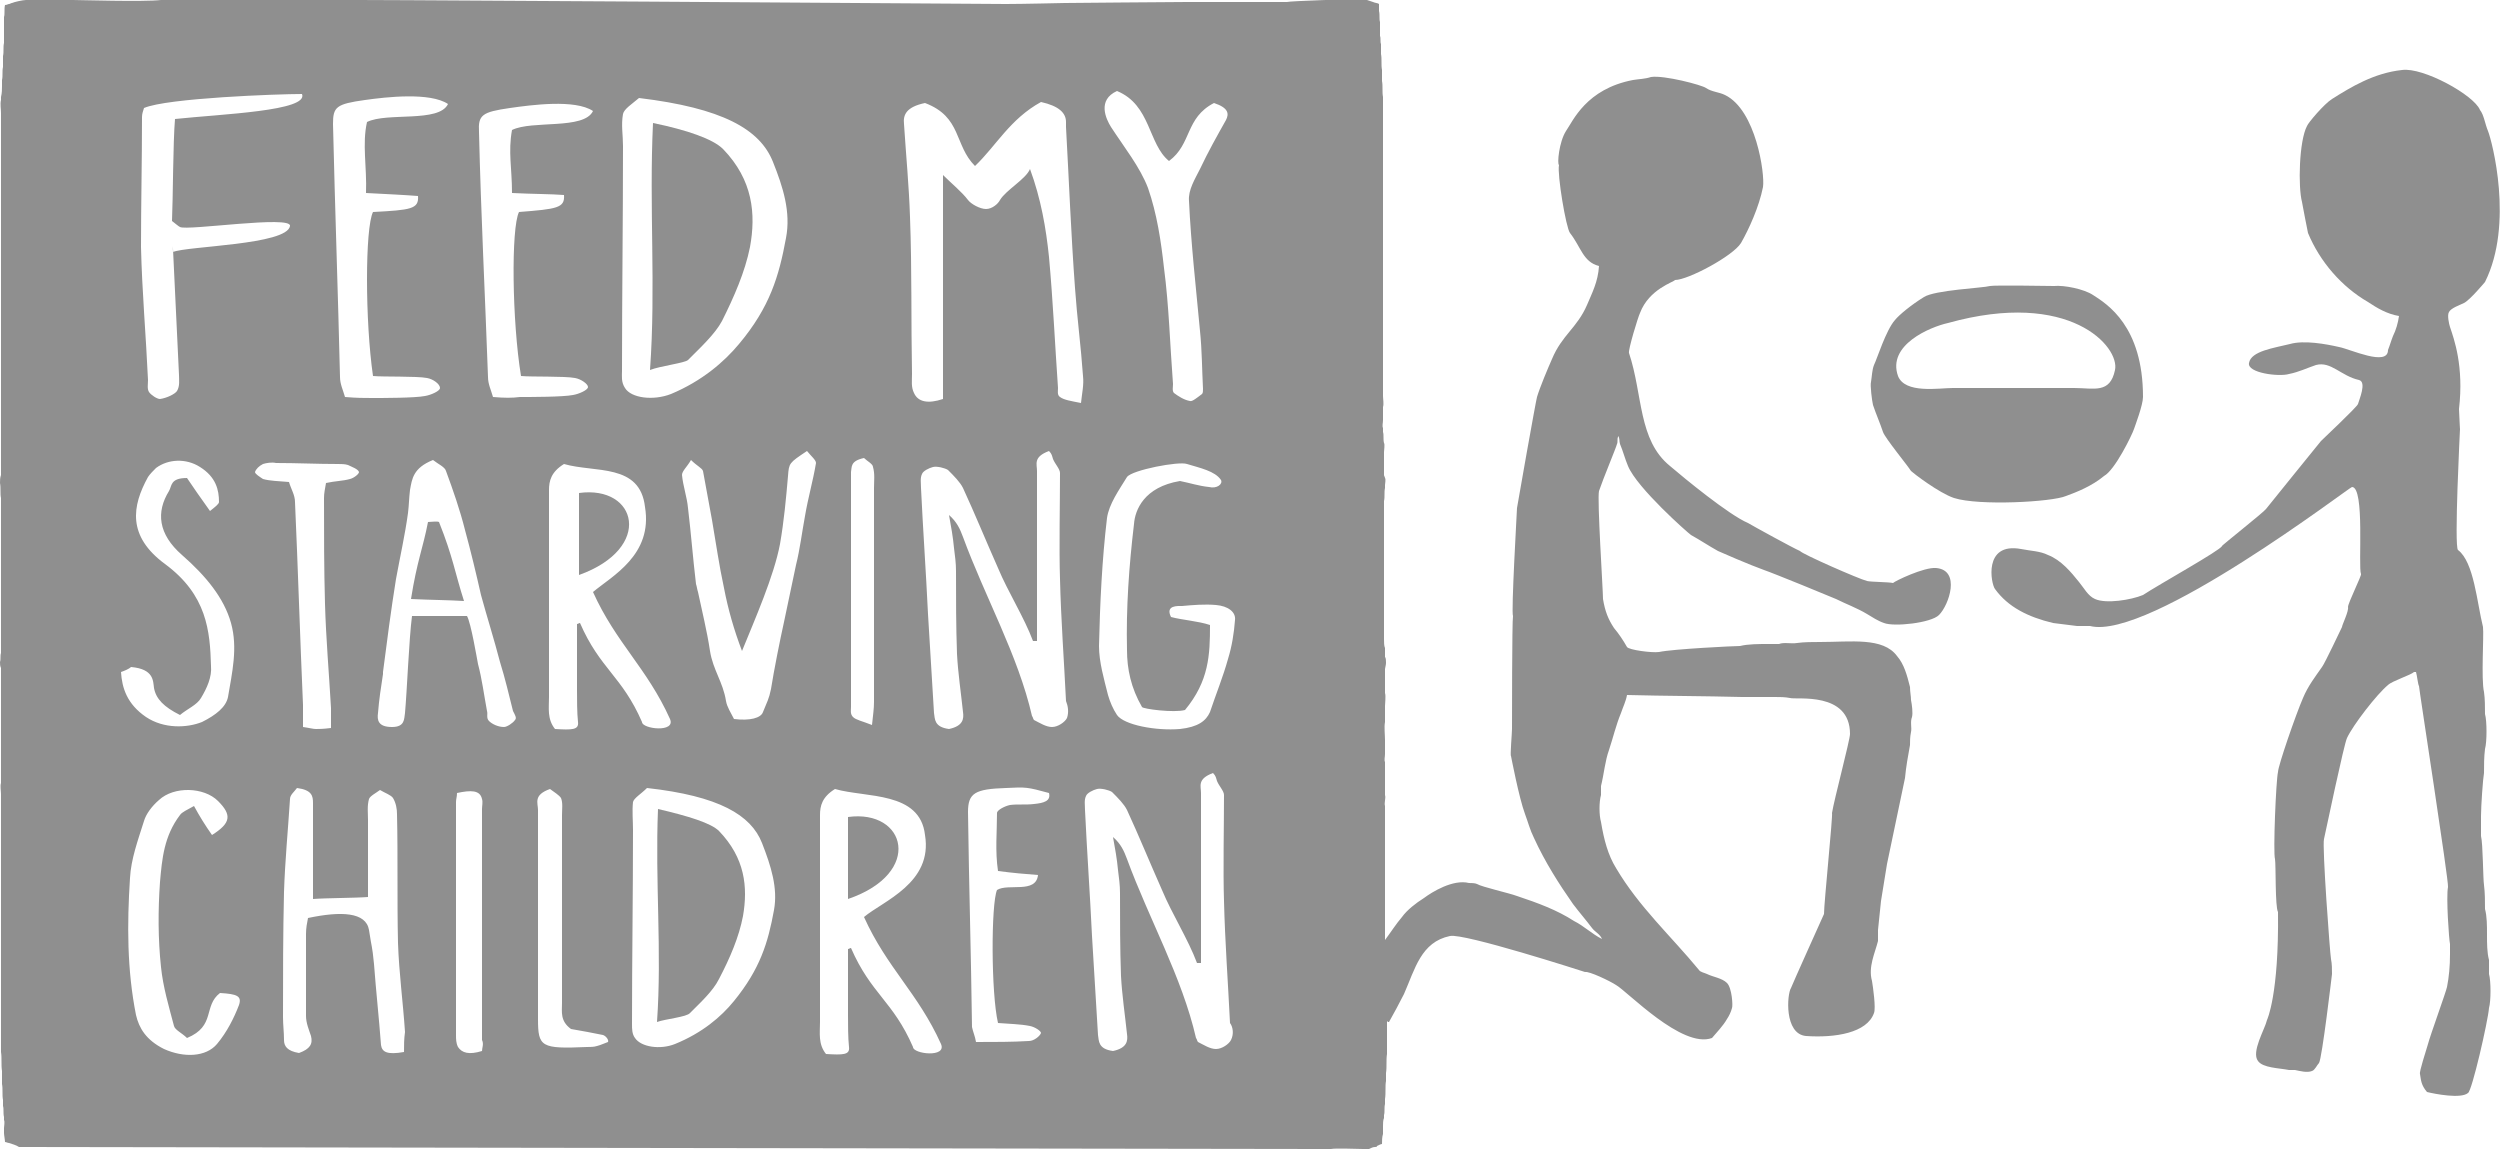
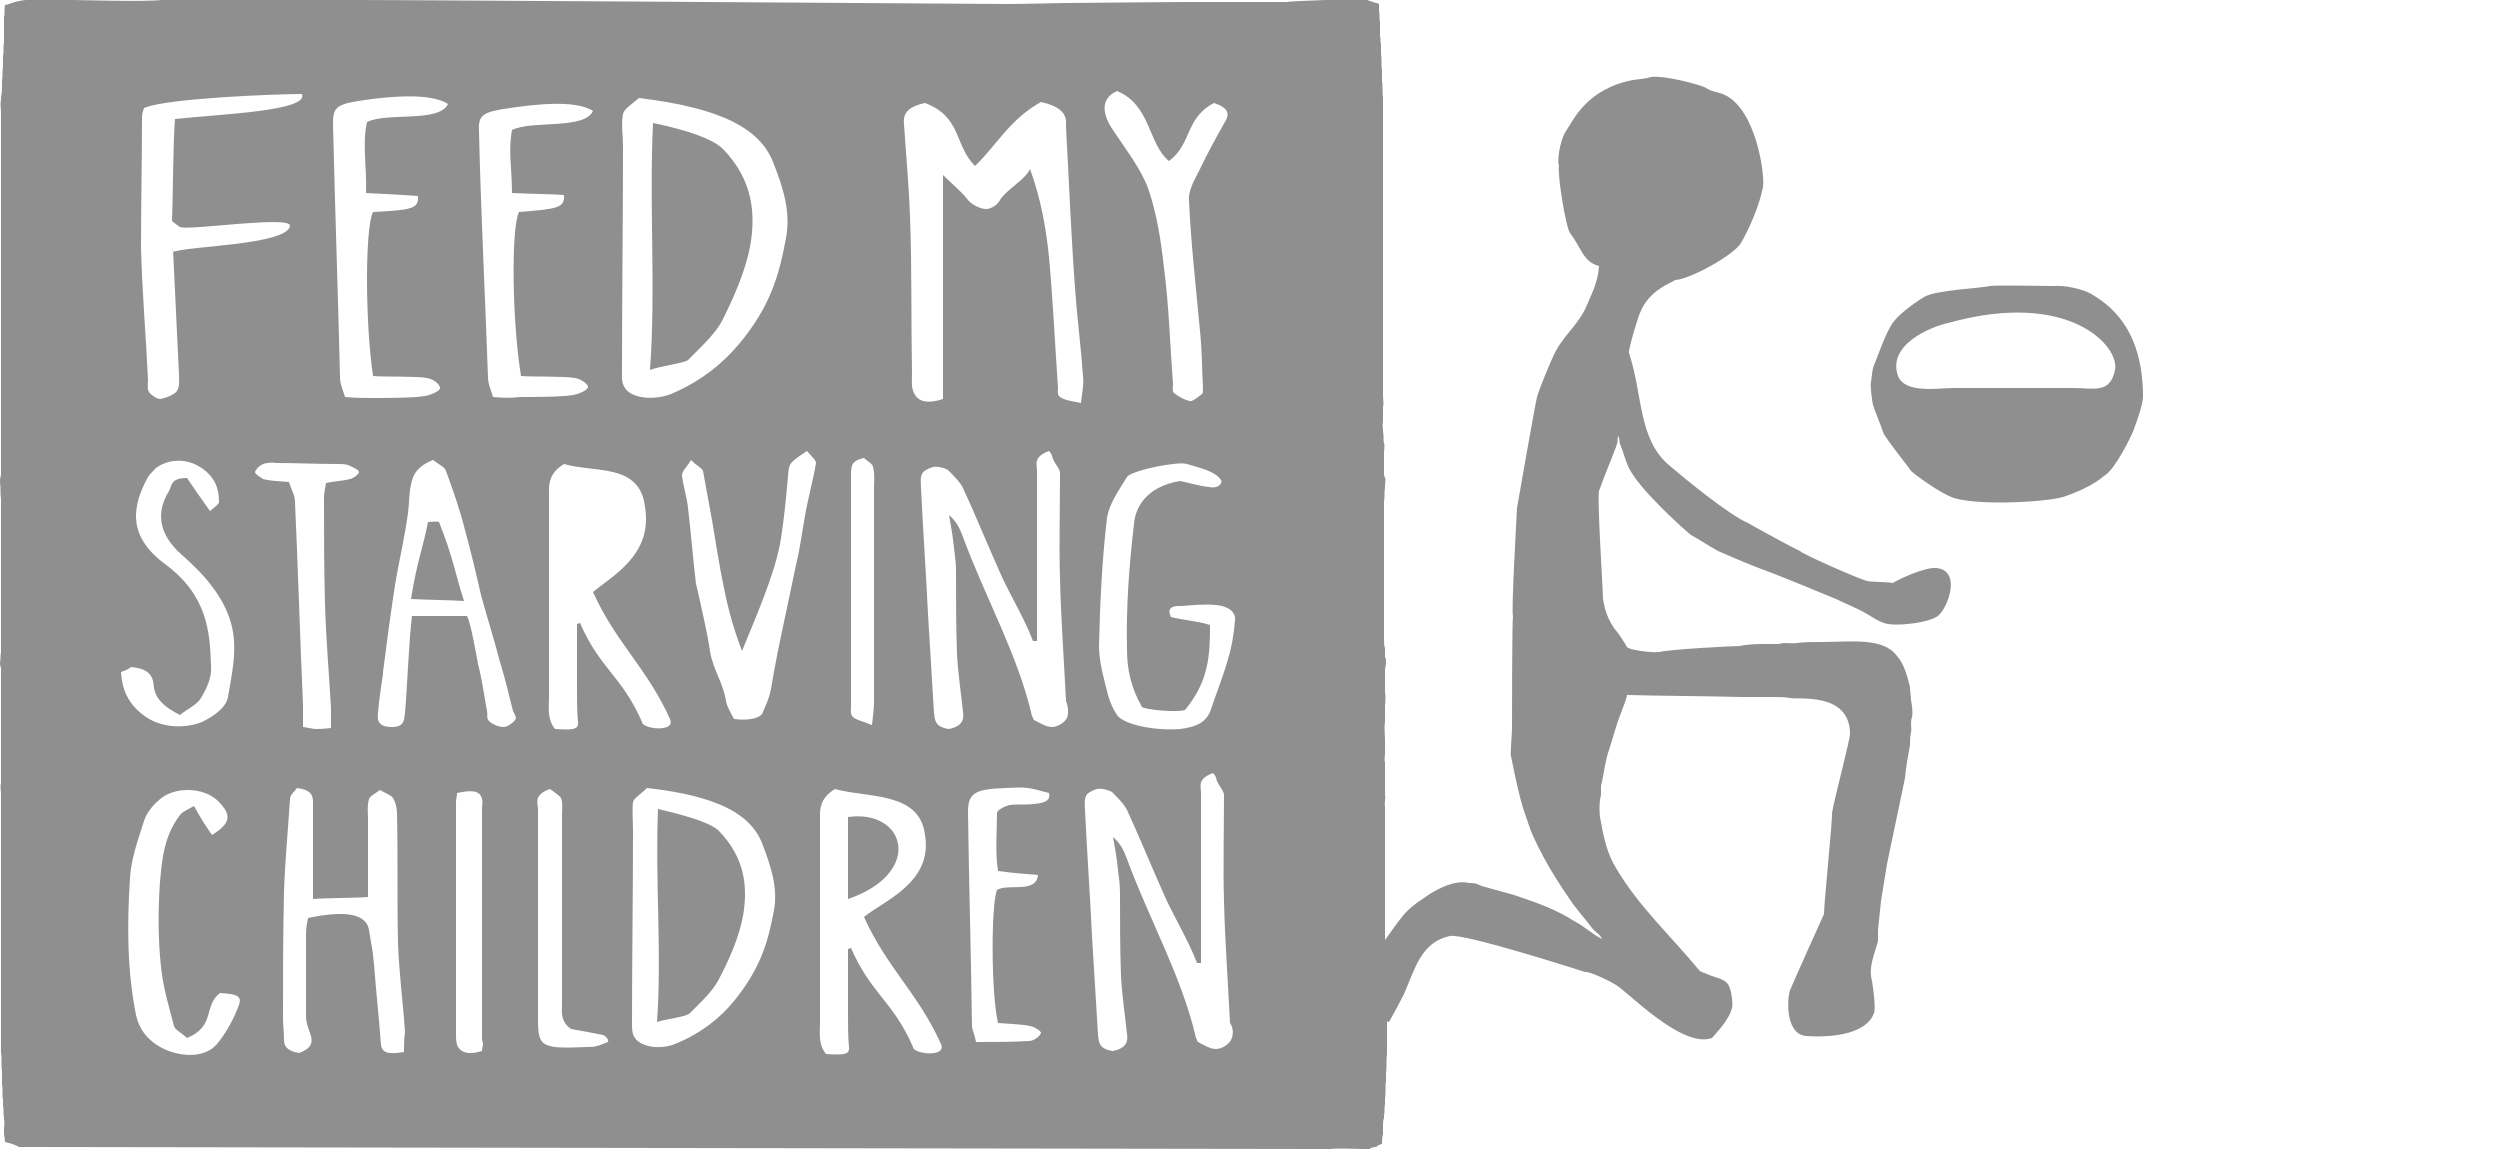
<svg xmlns="http://www.w3.org/2000/svg" enable-background="new 0 0 250 115" viewBox="0 0 250 115">
  <g fill="#8f8f8f">
-     <path d="m248.8 13.1c-.3-.7-.4-1.6-.8-2.1-.6-1.5-5.7-4.3-7.8-4-2.8.3-5.1 1.7-7 2.9-.8.5-2.4 2.4-2.5 2.7-.8 1.5-.9 6.1-.5 7.6.1.6.5 2.6.6 3.1 1.2 2.9 3.4 5.4 6 6.9.9.6 1.9 1.2 3.1 1.4-.1.7-.3 1.4-.6 2-.2.5-.3.9-.5 1.4 0 1.7-3.8-.1-4.9-.3-1.3-.3-3.5-.7-4.9-.3-1.6.4-3.9.7-4.1 1.9-.2 1 3 1.4 4 1.1 1-.2 1.8-.6 2.7-.9 1.5-.4 2.5 1.1 4.3 1.5.8.2 0 2-.1 2.4-.1.3-3.5 3.5-3.7 3.7-.1.1-5.5 6.8-5.5 6.8-.2.3-4.5 3.7-4.4 3.7-.1.4-6.4 3.9-7.9 4.9-1.2.5-3.7.9-4.8.4-.7-.3-1.1-1.1-1.6-1.7-.8-1-1.8-2.2-3.1-2.7-.8-.4-1.7-.4-2.7-.6-3.8-.7-3 3.5-2.6 4 1.3 1.8 3.3 2.8 5.8 3.4l2.4.3h1.3c5.9 1.5 26.1-14 26.2-13.9 1.3 0 .6 8 .9 8.7.1.1-1.3 2.9-1.3 3.3.1.4-.6 1.8-.6 2-.1.2-1.7 3.6-2 4-.7 1-1.4 1.9-1.9 3.1-.7 1.6-2.5 6.8-2.5 7.4-.2.8-.5 8.1-.3 8.7.1.6 0 4.8.3 5.3.1 8.3-1.1 10.8-1.1 10.8-.2.9-1.6 3.2-.9 4.1.5.7 2.1.7 3.1.9h.6c.5.1 1.2.3 1.7.1.3-.1.5-.6.7-.8.3-.4 1.3-8.9 1.3-8.9 0-.5 0-1-.1-1.5s-.9-11.3-.7-12c.2-.9 2-9.5 2.3-10.1.6-1.3 3-4.4 4.1-5.3.4-.4 2.3-1 2.6-1.3h.2c.1.3.2 1.3.3 1.4 0 .3 3 19.6 2.9 20.1-.2 1 .1 5.3.2 5.7v1c0 1.2-.1 2.3-.3 3.3-.1.5-1.7 4.9-1.9 5.7-.2.7-.9 2.8-.8 3 .1.6.1 1.1.7 1.8.8.2 3.4.7 4.1.1.4-.2 2-7.2 2.1-8.5.2-.7.2-2.7 0-3.4v-1.4c-.4-1.5 0-3.6-.4-5.1 0-.8 0-1.6-.1-2.4-.1-.6-.1-4.1-.3-4.9v-2c0-1 .2-3.8.3-4.3 0-.8 0-1.6.1-2.4.2-.7.2-2.8 0-3.5 0-.7 0-1.5-.1-2.2-.3-1.3 0-5.6-.1-6.5-.6-2.4-.9-6.5-2.5-7.7-.4-.3.2-12.1.2-12.1 0 .2-.1-2-.1-2 .5-4.3-.5-7-.9-8.2-.1-.3-.3-1.2-.1-1.5.2-.4 1.1-.7 1.5-.9.6-.3 2.1-2.1 2.1-2.1 2.9-5.8.7-14.1.3-15.1z" />
    <path d="m206.6 49.6c1.1-.4 2.6-1 3.8-2 1.1-.6 2.8-4.1 3-4.7.1-.3.9-2.4.9-3.2 0-7.1-3.6-9.3-5-10.2-.9-.6-2.9-1-3.9-.9-.2 0-6-.1-6.4 0-.7.2-5.5.4-6.6 1.1-1.3.8-2.5 1.8-2.9 2.3-.9 1-1.8 3.9-2.1 4.5-.2.5-.2 1.1-.3 1.7-.1.3.1 1.9.2 2.3.3.9.7 1.8 1 2.7.2.6 2.5 3.4 2.8 3.9.2.2 2.8 2.2 4.3 2.7 2.5.8 9.8.4 11.2-.2zm-11.3-10.8c-1.4 0-4.8.6-5.5-1.2-1.1-3.1 3.2-4.9 5-5.3 12.2-3.4 17.2 2.4 16.7 4.7-.5 2.4-2.1 1.8-4.1 1.8-4 0-8.1 0-12.1 0z" />
    <path d="m42.8 52.2c-.5 2.6-1.1 3.9-1.7 7.7 2 .1 3.7.1 5.3.2-.9-2.8-1.1-4.4-2.5-7.9-.2-.1-.8 0-1.1 0z" />
-     <path d="m57.9 49.3v8.2c7.5-2.7 5.8-9 0-8.2z" />
    <path d="m84.8 81.7v8.2c7.6-2.6 5.8-9 0-8.2z" />
    <path d="m68.8 36c1.3-1.3 2.7-2.6 3.4-3.9 1.2-2.4 2.3-4.9 2.8-7.4.6-3.3.3-6.7-2.7-9.8-1-1-3.6-1.9-7-2.6-.4 8.4.3 16.4-.3 24.7 1-.4 3.5-.7 3.8-1z" />
-     <path d="m65.8 80.9c-.3 7.3.4 14.2-.1 21.3.8-.3 3-.5 3.3-.9 1.1-1.1 2.3-2.2 2.9-3.4 1.1-2.1 2-4.2 2.4-6.3.5-2.9.2-5.8-2.4-8.5-.8-.8-3.1-1.5-6.1-2.2z" />
+     <path d="m65.8 80.9c-.3 7.3.4 14.2-.1 21.3.8-.3 3-.5 3.3-.9 1.1-1.1 2.3-2.2 2.9-3.4 1.1-2.1 2-4.2 2.4-6.3.5-2.9.2-5.8-2.4-8.5-.8-.8-3.1-1.5-6.1-2.2" />
    <path d="m161.7 44.4c.1-.2 0-.5.1-.7v-.1c.2.2.1.5.2.8.3.7.5 1.5.8 2.2.9 2.2 6 6.7 6.3 6.9.9.5 1.8 1.1 2.7 1.6.2.1 3.2 1.4 4.6 1.9.9.3 7 2.8 7.2 2.9 1 .5 2.1.9 3.1 1.5.5.3 1.1.7 1.7.9 1 .4 4.7 0 5.5-.8 1-1 2.2-4.5-.3-4.7-1.2-.1-4.1 1.3-4.3 1.5-.4-.1-2.2-.1-2.6-.2-.8-.2-6.5-2.7-6.7-3-.7-.3-4.7-2.5-5.2-2.8-1.9-.8-6.4-4.5-7.8-5.7-3.2-2.6-2.7-7.1-4.1-11.3-.1-.3.9-3.6 1.1-4 .9-2.4 3.4-3.1 3.5-3.3 1.3 0 5.8-2.4 6.6-3.7.8-1.4 1.8-3.6 2.2-5.6.2-1.3-.7-7.7-3.8-9.2-.6-.3-1.3-.3-1.9-.7-.4-.3-4.2-1.3-5.5-1.1-.6.2-1.2.2-1.8.3-4.7.9-6 4.1-6.7 5.1-.7 1.1-.9 3.3-.7 3.4-.2.9.7 6.3 1.1 6.8 1.1 1.4 1.3 2.9 2.9 3.3-.1 1.6-.7 2.7-1.2 3.9-1 2.3-2.5 3-3.5 5.4-.4.9-1.2 2.8-1.5 3.8-.1.3-2 11-2 11.1 0 .2-.6 10.5-.4 10.8-.1.4-.1 11.1-.1 11.3 0 .4-.2 2.7-.1 2.7 0 0 .8 4.2 1.4 5.8.3.8.5 1.6.9 2.4 1.1 2.4 2.5 4.6 3.9 6.6.6.8 1.3 1.6 1.9 2.4.3.4.8.6 1 1.1-1-.5-1.8-1.3-2.8-1.8-1.7-1.1-3.6-1.8-5.7-2.5-.8-.3-3.5-.9-4-1.2-.2-.1-.6-.1-.8-.1-1.6-.4-3.7.9-4.5 1.5-.8.5-1.7 1.2-2.2 1.9-.6.7-1.1 1.5-1.7 2.3 0-3.1 0-6.3 0-9.5 0-.8 0-1.7 0-2.6 0-.4 0-.9 0-1.3-.1-.3.1-.8 0-1.1 0-1.1 0-2.2 0-3.3-.1-.2 0-.5 0-.8 0-.5 0-.9 0-1.4s-.1-1.3 0-1.8c0-.2 0-.5 0-.8 0-.2 0-.5 0-.8s.1-1 0-1.3c0-.2 0-.4 0-.6s0-.4 0-.6c0-.1 0-.4 0-.6 0-.1 0-.5 0-.6s.1-.4.1-.6 0-.5-.1-.6c0-.1 0-.2 0-.3 0-.2 0-.4 0-.6-.1-.2-.1-.6-.1-.9 0-.5 0-1 0-1.6 0-2.4 0-4.9 0-7.3 0-1.6 0-3.3 0-4.9.1-.4 0-.9.1-1.3 0-.1 0-.2 0-.3s.1-.6 0-.7c0-.1-.1-.2-.1-.3s0-.6 0-.6c0-.2 0-.4 0-.6s0-.4 0-.5c0-.2 0-.4 0-.6 0-.1.1-.8 0-.9-.1-.4 0-.8-.1-1.1 0-.1 0-.2 0-.4-.1-.2 0-.5 0-.8 0-.2 0-1.1 0-1.3.1-.3 0-.8 0-1.1 0-.7 0-1.5 0-2.2 0-.2 0-.5 0-.7 0-.4 0-.7 0-1.1 0-1 0-2 0-3 0-5.4 0-10.8 0-16.2 0-1.4 0-2.8 0-4.2 0-.4 0-.7 0-1.1 0-.2 0-.4 0-.6s0-.4 0-.5 0-.2 0-.3c-.1-.5 0-1.1-.1-1.6 0-.4 0-.7 0-1.1-.1-.5 0-1.1-.1-1.6 0-.2 0-.4 0-.5 0-.2 0-.4 0-.5-.1-.2 0-.6-.1-.8 0-.1 0-.2 0-.3 0-.2 0-.5 0-.8 0-.1 0-.2 0-.3-.1-.3 0-.7-.1-1.1 0-.2 0-.5 0-.7-.1-.1-.4-.1-.6-.2-.3-.1-.6-.2-.9-.3-.2 0-.5 0-.7 0s-6.8.2-7 .3c-3.3 0-6.7 0-10 0-1.6 0-12 .1-12.2.1-.1 0-4.3.1-5.9.1-1.5 0-70.4-.5-70.6-.4-.4 0-7.8 0-8.7 0-1.7 0-3.4 0-5.2 0-1.7.2-8.2 0-8.8 0-.5 0-4.3 0-4.7 0-.3 0-1.2.2-1.4.3-.1 0-.2.1-.3.1s-.2.1-.4.1c-.1.4 0 .9-.1 1.2v.3.5.3.5.5.5c-.1.4 0 .9-.1 1.3v1.1c-.1.4 0 .9-.1 1.3v.6c0 .3 0 .7-.1 1.1v.3c-.1.4 0 .9 0 1.3v2.3 11.9 5.8 1.8.9.8 2.5 2 .8.4 1.1.8 1.1.7 1 .3.9 1.1c-.1.3-.1.5-.1.8.1.5 0 1.1.1 1.5v.3.3.5 1.1 3.9 6.6 1.1.5.3.6.3c-.1.3 0 .6-.1.9 0 .2 0 .4.1.6v1.1.9.3 1.4 1.1.7.6 1.4 1.1.7 2.2c-.1.3 0 .8 0 1.1v.9 1.4 6.7 15.7.5.6c.1.6 0 1.3.1 1.9v.8.5c.1.5 0 1.1.1 1.6v.6c.1.3 0 .7.1 1.1v.3c.1.2 0 .6 0 .8v.5c0 .2.1.7.1.9.1 0 .3.1.4.1.3.1.7.2 1 .4h.6c.4 0 128.7.2 129.4.2h1.2c.4-.1 2.8 0 3.2 0h.6c.2-.1.4-.2.6-.2.1 0 .2 0 .2-.1.2-.1.4-.2.5-.2 0-.3 0-.7.1-1 0-.2 0-.4 0-.5s0-.2 0-.3c0-.2 0-.6.1-.8 0-.1 0-.2 0-.3.1-.3 0-.7.1-1.1 0-.2 0-.3 0-.5.1-.6 0-1.3.1-1.8 0-.2 0-.5 0-.8.1-.6 0-1.3.1-1.9 0-.2 0-.4 0-.5 0-.2 0-.4 0-.5 0-.8 0-1.6 0-2.3 0 0 .1.1.1.1h.1c.5-.9 1-1.8 1.5-2.8 1.1-2.5 1.7-5.2 4.6-5.8 1.4-.3 13.2 3.5 13.5 3.6.4-.1 2.5.9 3.1 1.3 1.1.6 6.6 6.4 9.6 5.3.5-.6 1.1-1.2 1.5-1.9.2-.3.4-.7.5-1.1.1-.2 0-2-.5-2.5s-1.4-.6-2-.9c-.2-.1-.7-.2-.8-.4-2.8-3.4-6-6.3-8.3-10.2-.8-1.3-1.2-2.8-1.5-4.6-.2-.7-.2-2 0-2.7 0-.3 0-.6 0-.9.3-1.2.4-2.5.8-3.6.4-1.2.7-2.5 1.2-3.7.2-.6.5-1.2.6-1.8 3.8.1 7.7.1 11.5.2h3.3c.5 0 1 0 1.5.1.6.2 6-.7 6 3.6 0 .6-1.6 6.6-1.8 7.9.1.2-.8 9-.8 10.1 0 0-3.2 7.1-3.3 7.4-.4.6-.7 4.6 1.5 4.8 2.9.2 6.1-.3 6.8-2.3.2-.5-.1-2.6-.2-3.2-.4-1.4.3-2.8.6-4v-1.1c.1-1 .2-1.9.3-2.9.2-1.2.4-2.5.6-3.7.6-2.9 1.2-5.7 1.8-8.6.1-1.1.3-2.2.5-3.3 0-.4 0-.8.1-1.3.1-.4-.1-1 .1-1.5.1-.4 0-1.2-.1-1.7 0-.4-.1-.8-.1-1.3-.3-1.2-.6-2.3-1.3-3.1-1.4-1.9-4.6-1.4-7.7-1.4-.7 0-1.6 0-2.3.1-.6.1-1.3-.1-1.8.1h-1.1c-.9 0-2 0-2.8.2-.6 0-6.7.3-8.1.6-.7.1-3-.2-3.2-.5-.4-.7-.8-1.3-1.3-1.9-.6-.9-.9-1.7-1.1-2.9 0-.9-.6-10-.4-10.8.4-1.2 1.7-4.3 1.8-4.7zm-50-35.3c3.4 1.4 3.1 5.3 5.2 7 2.3-1.7 1.6-4.3 4.5-5.8 1.5.5 1.5 1.1 1.2 1.7-.9 1.6-1.8 3.2-2.6 4.9-.5 1-1.2 2.1-1.1 3.2.2 4.3.7 8.7 1.1 13 .2 1.9.2 3.9.3 5.8 0 .2 0 .4-.1.5-.4.3-1 .8-1.2.7-.6-.1-1.2-.5-1.6-.8-.2-.2-.1-.6-.1-.9-.3-3.9-.4-7.8-.9-11.6-.3-2.7-.7-5.4-1.6-8-.8-2.1-2.4-4.1-3.7-6.1-.5-.8-1.4-2.7.6-3.6zm-25.3 36.7c.3.3.9.6.9.9.2.7.1 1.4.1 2.1v21.4c0 .7-.1 1.3-.2 2.3-1-.4-1.6-.5-1.9-.8s-.2-.7-.2-1c0-7.8 0-15.7 0-23.5.1-.5-.1-1.1 1.3-1.4zm-24.2-8.7c0-7.5.1-15 .1-22.5 0-1.1-.2-2.1 0-3.2.1-.5.9-1 1.6-1.6 8.3 1 12.1 3.1 13.4 6.4 1 2.5 1.8 5 1.3 7.6-.7 3.8-1.6 6.9-4.7 10.6-1.5 1.8-3.7 3.7-6.8 5-1.8.7-4 .4-4.6-.6-.4-.6-.3-1.2-.3-1.7zm-4.5 31.9c0 .9 0 2.3.1 3.2.1.8-.6.8-2.3.7-.8-1-.6-2.1-.6-3.2 0-6.9 0-13.8 0-20.7 0-.9.2-1.8 1.5-2.6 3.1.9 7.6-.1 8.1 4.3.8 4.8-3.3 6.9-5.2 8.5 2.3 5.1 5.4 7.6 7.7 12.7.6 1.4-2.8 1-2.8.3-2-4.6-4.2-5.3-6.2-9.9-.1 0-.2.1-.3.1zm-21.2-59c2.1-.3 6.5-.8 8.3.4-.9 1.9-6.1.8-8.1 1.8-.5 2.2 0 4.5-.1 7.1 1.9.1 4 .2 5.2.3.1 1.3-.7 1.4-4.5 1.6-.8 1.6-.8 10.9 0 16.4 1 .1 4.4 0 5.4.2.6.1 1.3.6 1.3 1 0 .3-.9.7-1.5.8-1 .2-4.2.2-5.3.2-.8 0-1.5 0-2.7-.1-.2-.7-.5-1.3-.5-2-.2-8.4-.5-16.8-.7-25.3 0-1.7.3-2 3.2-2.4zm-22.3 1.7c0-.3.1-.6.2-.9 2.3-1 13.4-1.4 15.8-1.4.7 1.7-8 2-12.7 2.5-.2 2.3-.2 8-.3 10.2.4.3.6.5.8.6.7.4 11.2-1.2 11-.1-.3 1.9-10.3 2-11.7 2.6 0 .2 0 .3 0 0 0-.4-.1-1 0-.3.2 4.2.4 8.4.6 12.6 0 .5.1 1.1-.2 1.6-.2.3-1 .7-1.7.8-.3 0-.9-.4-1.1-.7s-.1-.8-.1-1.2c-.2-4.4-.6-8.9-.7-13.3 0-4.3.1-8.6.1-13zm-1.1 55c2.3.2 2.2 1.4 2.3 2.1.2 1.1 1 1.9 2.6 2.7.7-.6 1.7-1 2.1-1.7.6-1 1.1-2.1 1-3.2-.1-3.5-.4-7.1-4.6-10.2-3.8-2.8-3.3-5.8-1.7-8.7.2-.3.5-.6.8-.9 1.2-.9 3-1 4.4-.1 1.6 1 1.9 2.3 1.9 3.5 0 .2-.4.5-.9.9-1-1.4-1.7-2.4-2.3-3.3-1.7 0-1.5.8-1.8 1.3-1.3 2.1-1.1 4.3 1.3 6.4s4.2 4.3 4.9 6.8.1 5-.3 7.4c-.2 1-1.2 1.8-2.6 2.5-1.5.6-3.8.7-5.6-.5-1.9-1.3-2.4-2.9-2.5-4.5.3-.1.8-.3 1-.5zm10.8 33.8c-.5 1.3-1.2 2.7-2.2 3.9-1.1 1.3-3.3 1.4-5.3.5-1.8-.9-2.5-2.1-2.8-3.4-.9-4.5-.9-9.1-.6-13.7.1-1.9.8-3.8 1.4-5.7.2-.7.8-1.5 1.5-2.1 1.5-1.4 4.5-1.3 5.9.1s1.3 2.2-.6 3.4c-.7-1-1.2-1.8-1.8-2.9-.7.4-1.2.6-1.4.9-1.6 2.1-1.8 4.4-2 6.7-.2 2.8-.2 5.7.1 8.5.2 2 .8 4 1.3 5.9.1.4.8.7 1.3 1.2 2.9-1.2 1.6-3.2 3.3-4.5 1.7.1 2.2.3 1.9 1.2zm1.6-53.3c.1-.3.4-.6.8-.8.3-.1.9-.2 1.3-.1 2.1 0 4.1.1 6.2.1.3 0 .7 0 1 .1.4.2 1 .4 1.1.7 0 .2-.5.6-.9.7-.7.2-1.5.2-2.4.4-.1.6-.2 1-.2 1.5 0 3.5 0 7.1.1 10.6s.4 6.9.6 10.4v2c-.8.1-1.2.1-1.5.1s-.6-.1-1.3-.2c0-.7 0-1.5 0-2.2-.3-6.8-.5-13.6-.8-20.3 0-.7-.4-1.3-.6-2-1.1-.1-1.9-.1-2.6-.3-.3-.2-.8-.5-.8-.7zm14.9 58c-1.7.3-2.2 0-2.3-.7-.2-2.7-.5-5.4-.7-8.1-.2-2-.2-1.4-.5-3.4-.3-1.8-2.8-1.9-6.1-1.2-.1.5-.2 1-.2 1.6v8.2c0 .7.3 1.4.5 2 .2.8-.1 1.3-1.2 1.7-1.2-.2-1.5-.7-1.5-1.3 0-.8-.1-1.5-.1-2.3 0-4.2 0-8.3.1-12.5.1-3.1.4-6.2.6-9.3 0-.4.4-.7.7-1.1 1.5.2 1.6.8 1.6 1.5v8 1.6c1.2-.1 4.3-.1 5.5-.2 0-1.8 0-6.1 0-7.7 0-.7-.1-1.4.1-2.1.1-.3.7-.6 1.1-.9.5.3 1.1.5 1.3.8.3.5.4 1.1.4 1.6.1 4.3 0 8.6.1 12.9.1 3 .5 5.9.7 8.9-.1.7-.1 1.3-.1 2zm7.8-.1c-1.3.4-2 .2-2.4-.4-.2-.4-.2-.8-.2-1.2 0-7.7 0-15.5 0-23.3 0-.3.1-.5.1-.9 1.4-.3 2.3-.3 2.5.6.1.3 0 .7 0 1v23.1c.2.4 0 .8 0 1.1zm3.3-33.1c-.2.3-.8.7-1.1.7-.6 0-1.2-.3-1.5-.6s-.1-.7-.2-1c-.3-1.6-.5-3.2-.9-4.7-.1-.5-.7-4.1-1.1-4.8-1.9 0-3.6 0-5.5 0-.3 2.3-.5 7.5-.7 9.7-.1.6 0 1.4-1.3 1.4-1.4 0-1.5-.7-1.4-1.4.1-1.3.3-2.6.5-3.9 0-.1 0-.1 0-.2.4-3.1.8-6.2 1.3-9.3.4-2.2.9-4.4 1.2-6.6.1-.8.1-1.5.2-2.3.2-1.1.3-2.2 2.3-3 .5.4 1.2.7 1.3 1.1.7 1.9 1.4 3.9 1.9 5.9.6 2.2 1.1 4.3 1.6 6.5.6 2.2 1.3 4.4 1.9 6.7.5 1.6.9 3.3 1.3 4.9.2.4.4.7.2.9zm-2.2-32.3c-.2-.7-.5-1.3-.5-2-.3-8.4-.7-16.1-.9-24.5-.1-1.7.3-2 3.1-2.4 2.1-.3 6.5-.9 8.3.3-.9 1.9-6.1.9-8.1 1.9-.4 2.2 0 3.8 0 6.3 1.9.1 4 .1 5.2.2.1 1.3-.7 1.4-4.5 1.7-.8 1.6-.7 10.9.2 16.4 1 .1 4.4 0 5.4.2.6.1 1.3.6 1.3.9s-.9.7-1.5.8c-1 .2-4.2.2-5.3.2-.8.1-1.5.1-2.7 0zm10.4 64.9c-.3.1-.7.1-1 .1-4.6.2-4.9 0-4.9-2.8 0-7.2 0-13.7 0-20.9 0-.7-.5-1.5 1.2-2.1.4.3.9.6 1.1.9.2.5.1 1.1.1 1.7v18.8c0 .9-.2 1.8.9 2.6 1.2.2 2.2.4 3.2.6.3.1.6.5.5.7-.3.1-.7.3-1.1.4zm17.7-13.6c-.6 3.3-1.4 5.9-4 9.1-1.3 1.6-3.2 3.2-5.9 4.3-1.5.6-3.4.3-4-.6-.3-.4-.3-.9-.3-1.4 0-6.4.1-12.9.1-19.4 0-.9-.1-1.9 0-2.8.1-.4.8-.8 1.4-1.4 7.2.8 10.4 2.7 11.5 5.5.9 2.3 1.6 4.5 1.2 6.7zm3.1-39.4c-.3 1.6-.5 3.3-.9 4.9-.4 1.9-.8 3.8-1.2 5.7-.4 1.8-1 4.8-1.3 6.7-.2 1-.4 1.3-.8 2.3-.2.6-1.3.9-2.9.7-.3-.6-.7-1.2-.8-1.8-.3-1.9-1.3-3.1-1.6-5-.3-2-.8-4-1.2-5.9-.1-.3-.1-.5-.2-.8-.3-2.5-.5-5.1-.8-7.6-.1-1.1-.5-2.2-.6-3.3 0-.4.5-.8.9-1.5.6.6 1.1.8 1.2 1.1.3 1.6.6 3.3.9 4.9.4 2.3.7 4.5 1.2 6.8.4 2.1 1 4.2 1.8 6.3 1.3-3.2 3.2-7.5 3.8-10.7.4-2.3.6-4.5.8-6.8.1-1.3.1-1.3 1.9-2.5.4.5.9.9.9 1.2-.3 1.8-.8 3.5-1.1 5.3zm10.8 53.1c-2-4.6-4.2-5.3-6.2-9.9-.1 0-.2.1-.3.1v6.6c0 .9 0 2.3.1 3.2.1.8-.6.8-2.3.7-.8-1-.6-2.1-.6-3.2 0-6.9 0-13.8 0-20.7 0-.9.2-1.8 1.5-2.6 3.1.9 8.5.2 9 4.6.8 4.8-4.2 6.6-6.1 8.2 2.3 5.1 5.4 7.6 7.7 12.7.6 1.4-2.8 1-2.8.3zm12.1-24.3c-.8.1-1.7 0-2.4.1-.5.1-1.3.5-1.3.8 0 1.9-.2 3.8.1 5.8 1.5.2 2.7.3 4 .4-.2 1.9-3 .8-4.1 1.5-.6 1.4-.6 10.3.1 13.3 1.2.1 2.2.1 3.2.3.5.1 1.1.5 1.1.7-.1.3-.7.8-1.2.8-1.7.1-3.4.1-5.3.1-.1-.6-.3-1-.4-1.5-.1-7.6-.3-14-.4-21.5 0-1.9.7-2.3 3.8-2.4 2-.1 2.1-.1 4.3.5.2.8-.5 1-1.5 1.1zm3.3-8.6c-.2.4-.9.9-1.5.9s-1.2-.4-1.8-.7c-.1-.1-.1-.3-.2-.4-1.4-6.1-4.7-11.9-6.9-17.9-.3-.8-.6-1.5-1.4-2.2.2 1.1.4 2.2.5 3.3.1.8.2 1.5.2 2.3 0 2.8 0 5.5.1 8.3.1 1.9.4 3.9.6 5.8.1.7 0 1.4-1.4 1.7-1.5-.2-1.4-1-1.5-1.6-.2-3.3-.4-6.6-.6-9.9-.2-4.2-.5-8.4-.7-12.6 0-.5-.1-1 .1-1.4.1-.3.7-.6 1.1-.7s1.2.1 1.5.3c.6.6 1.2 1.2 1.5 1.8 1.2 2.6 2.3 5.3 3.5 8 1 2.4 2.6 4.9 3.5 7.3h.4c0-1.9 0-3.9 0-5.8 0-3.3 0-8 0-11.2 0-.7-.4-1.4 1.2-2 .3.3.3.5.4.8.2.5.7 1 .7 1.4 0 3-.1 7.6 0 10.6.1 4.1.4 8.1.6 12.2.2.5.3 1.1.1 1.7zm1.4-31.5c-1-.2-1.7-.3-2.1-.6-.3-.2-.2-.6-.2-.9-.3-4.3-.5-8.7-.9-13.1-.3-2.9-.8-5.8-1.9-8.8-.4 1-2.4 2.1-3 3.1-.2.4-.8.9-1.4.9s-1.5-.5-1.8-.9c-.6-.8-1.7-1.7-2.5-2.5v22.4c-1.5.5-2.5.3-2.9-.6-.3-.6-.2-1.2-.2-1.9-.1-5.2 0-10.4-.2-15.7-.1-3.1-.4-6.2-.6-9.3-.1-.9.2-1.7 2.1-2.1 3.7 1.4 2.9 4.2 5 6.3 2.1-2 3.5-4.7 6.6-6.4 1.8.4 2.5 1.1 2.5 2v.5c.3 5.4.5 10.7.9 16.1.2 2.9.6 5.9.8 8.8.1.9-.1 1.7-.2 2.7zm15 63.7c-.2.4-.9.9-1.5.9s-1.2-.4-1.8-.7c-.1-.1-.1-.3-.2-.4-1.4-6.1-4.7-11.9-6.9-17.9-.3-.8-.6-1.5-1.4-2.2.2 1.1.4 2.2.5 3.3.1.8.2 1.5.2 2.3 0 2.8 0 5.5.1 8.3.1 1.9.4 3.9.6 5.8.1.7 0 1.4-1.4 1.7-1.5-.2-1.4-1-1.5-1.6-.2-3.3-.4-6.6-.6-9.9-.2-4.2-.5-8.4-.7-12.6 0-.5-.1-1 .1-1.4.1-.3.7-.6 1.1-.7s1.2.1 1.5.3c.6.6 1.2 1.2 1.5 1.8 1.2 2.6 2.3 5.3 3.5 8 1 2.4 2.6 4.9 3.5 7.3h.4c0-1.9 0-3.9 0-5.8 0-3.3 0-8 0-11.2 0-.7-.4-1.4 1.2-2 .3.3.3.5.4.8.2.5.7 1 .7 1.4 0 3-.1 7.6 0 10.6.1 4.1.4 8.1.6 12.2.3.4.4 1.1.1 1.7zm-.3-38.1c-.5 1.8-1.2 3.5-1.8 5.3-.4.9-1.2 1.5-3 1.7-2.4.2-5.6-.4-6.3-1.4-.4-.6-.7-1.3-.9-2-.4-1.6-.9-3.3-.9-4.9.1-4.3.3-8.6.8-12.8.2-1.4 1.2-2.8 2-4.1.5-.7 5.2-1.6 6-1.3 1.3.4 2.8.7 3.4 1.6.2.4-.4.9-1.2.7-1-.1-1.9-.4-2.9-.6-3.6.6-4.5 2.9-4.6 4.3-.5 4.2-.8 8.4-.7 12.6 0 1.9.4 3.8 1.5 5.7.1.2 3.2.6 4.3.3 2.4-2.9 2.5-5.5 2.5-8.5-1.2-.4-2.8-.5-3.9-.8-.6-1.2.7-1.1 1.1-1.1 1.1-.1 2.3-.2 3.4-.1 1.2.1 2 .7 1.9 1.5-.1 1.3-.3 2.6-.7 3.9z" />
  </g>
</svg>